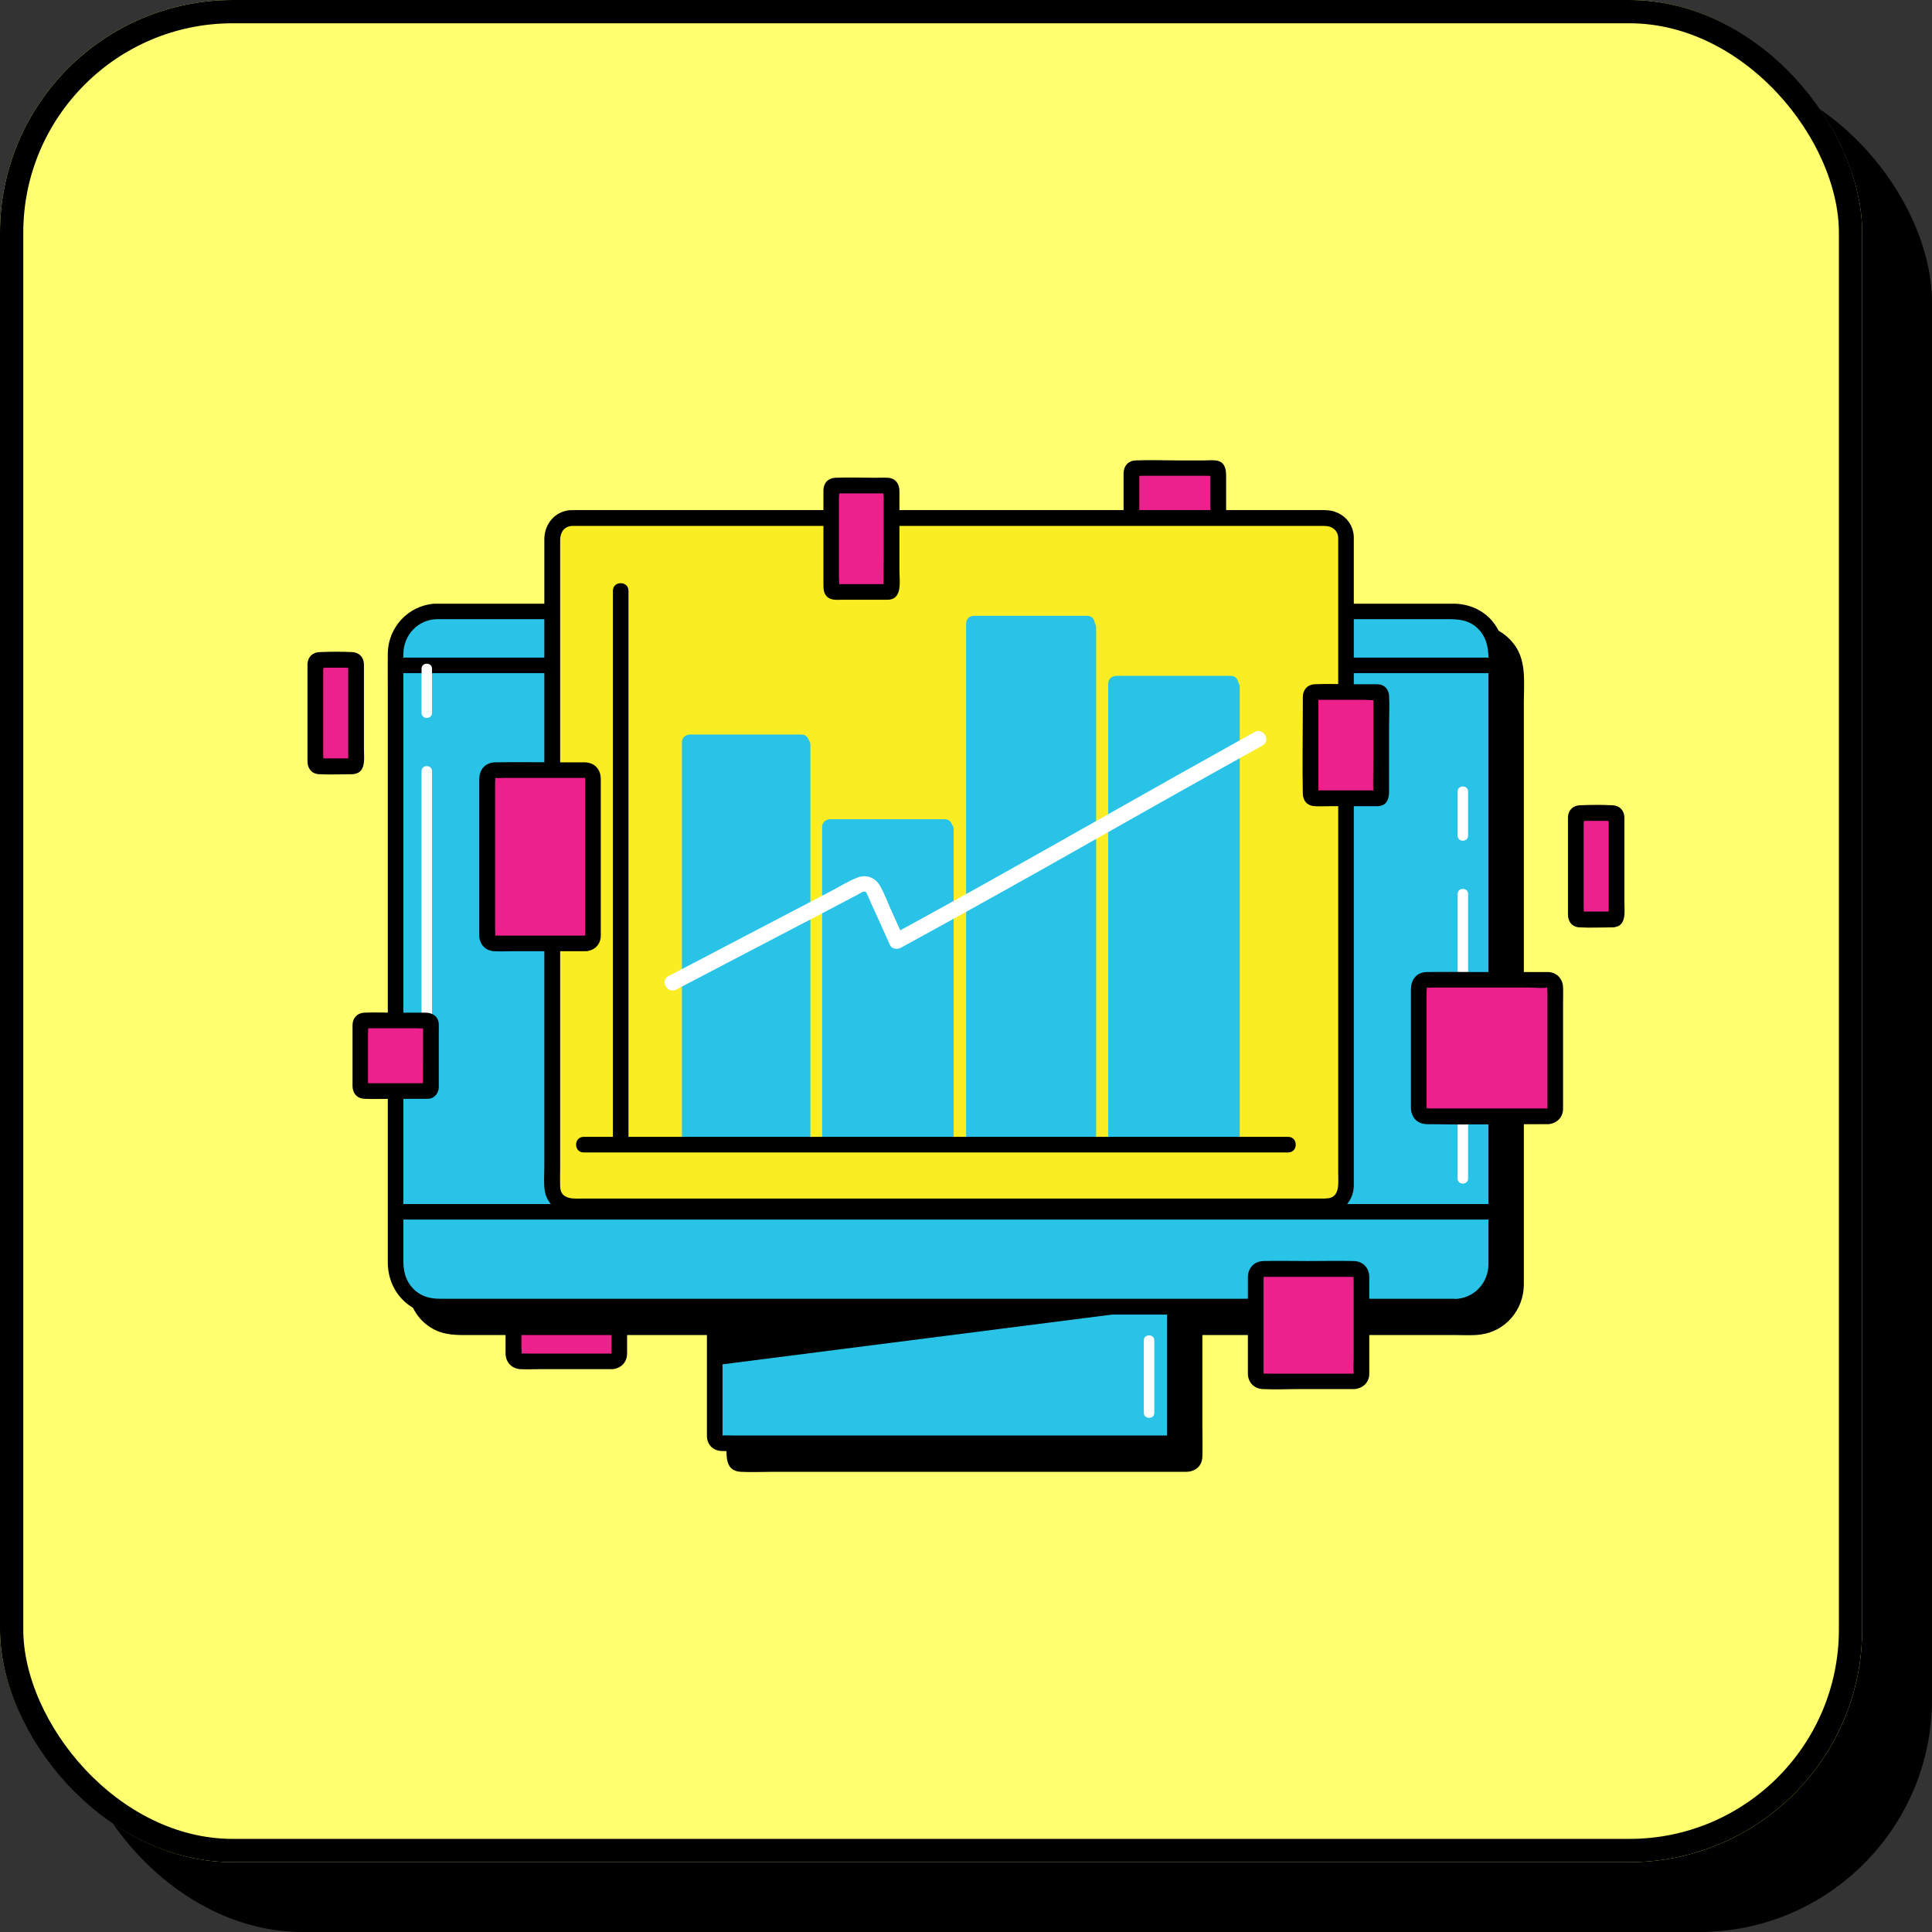
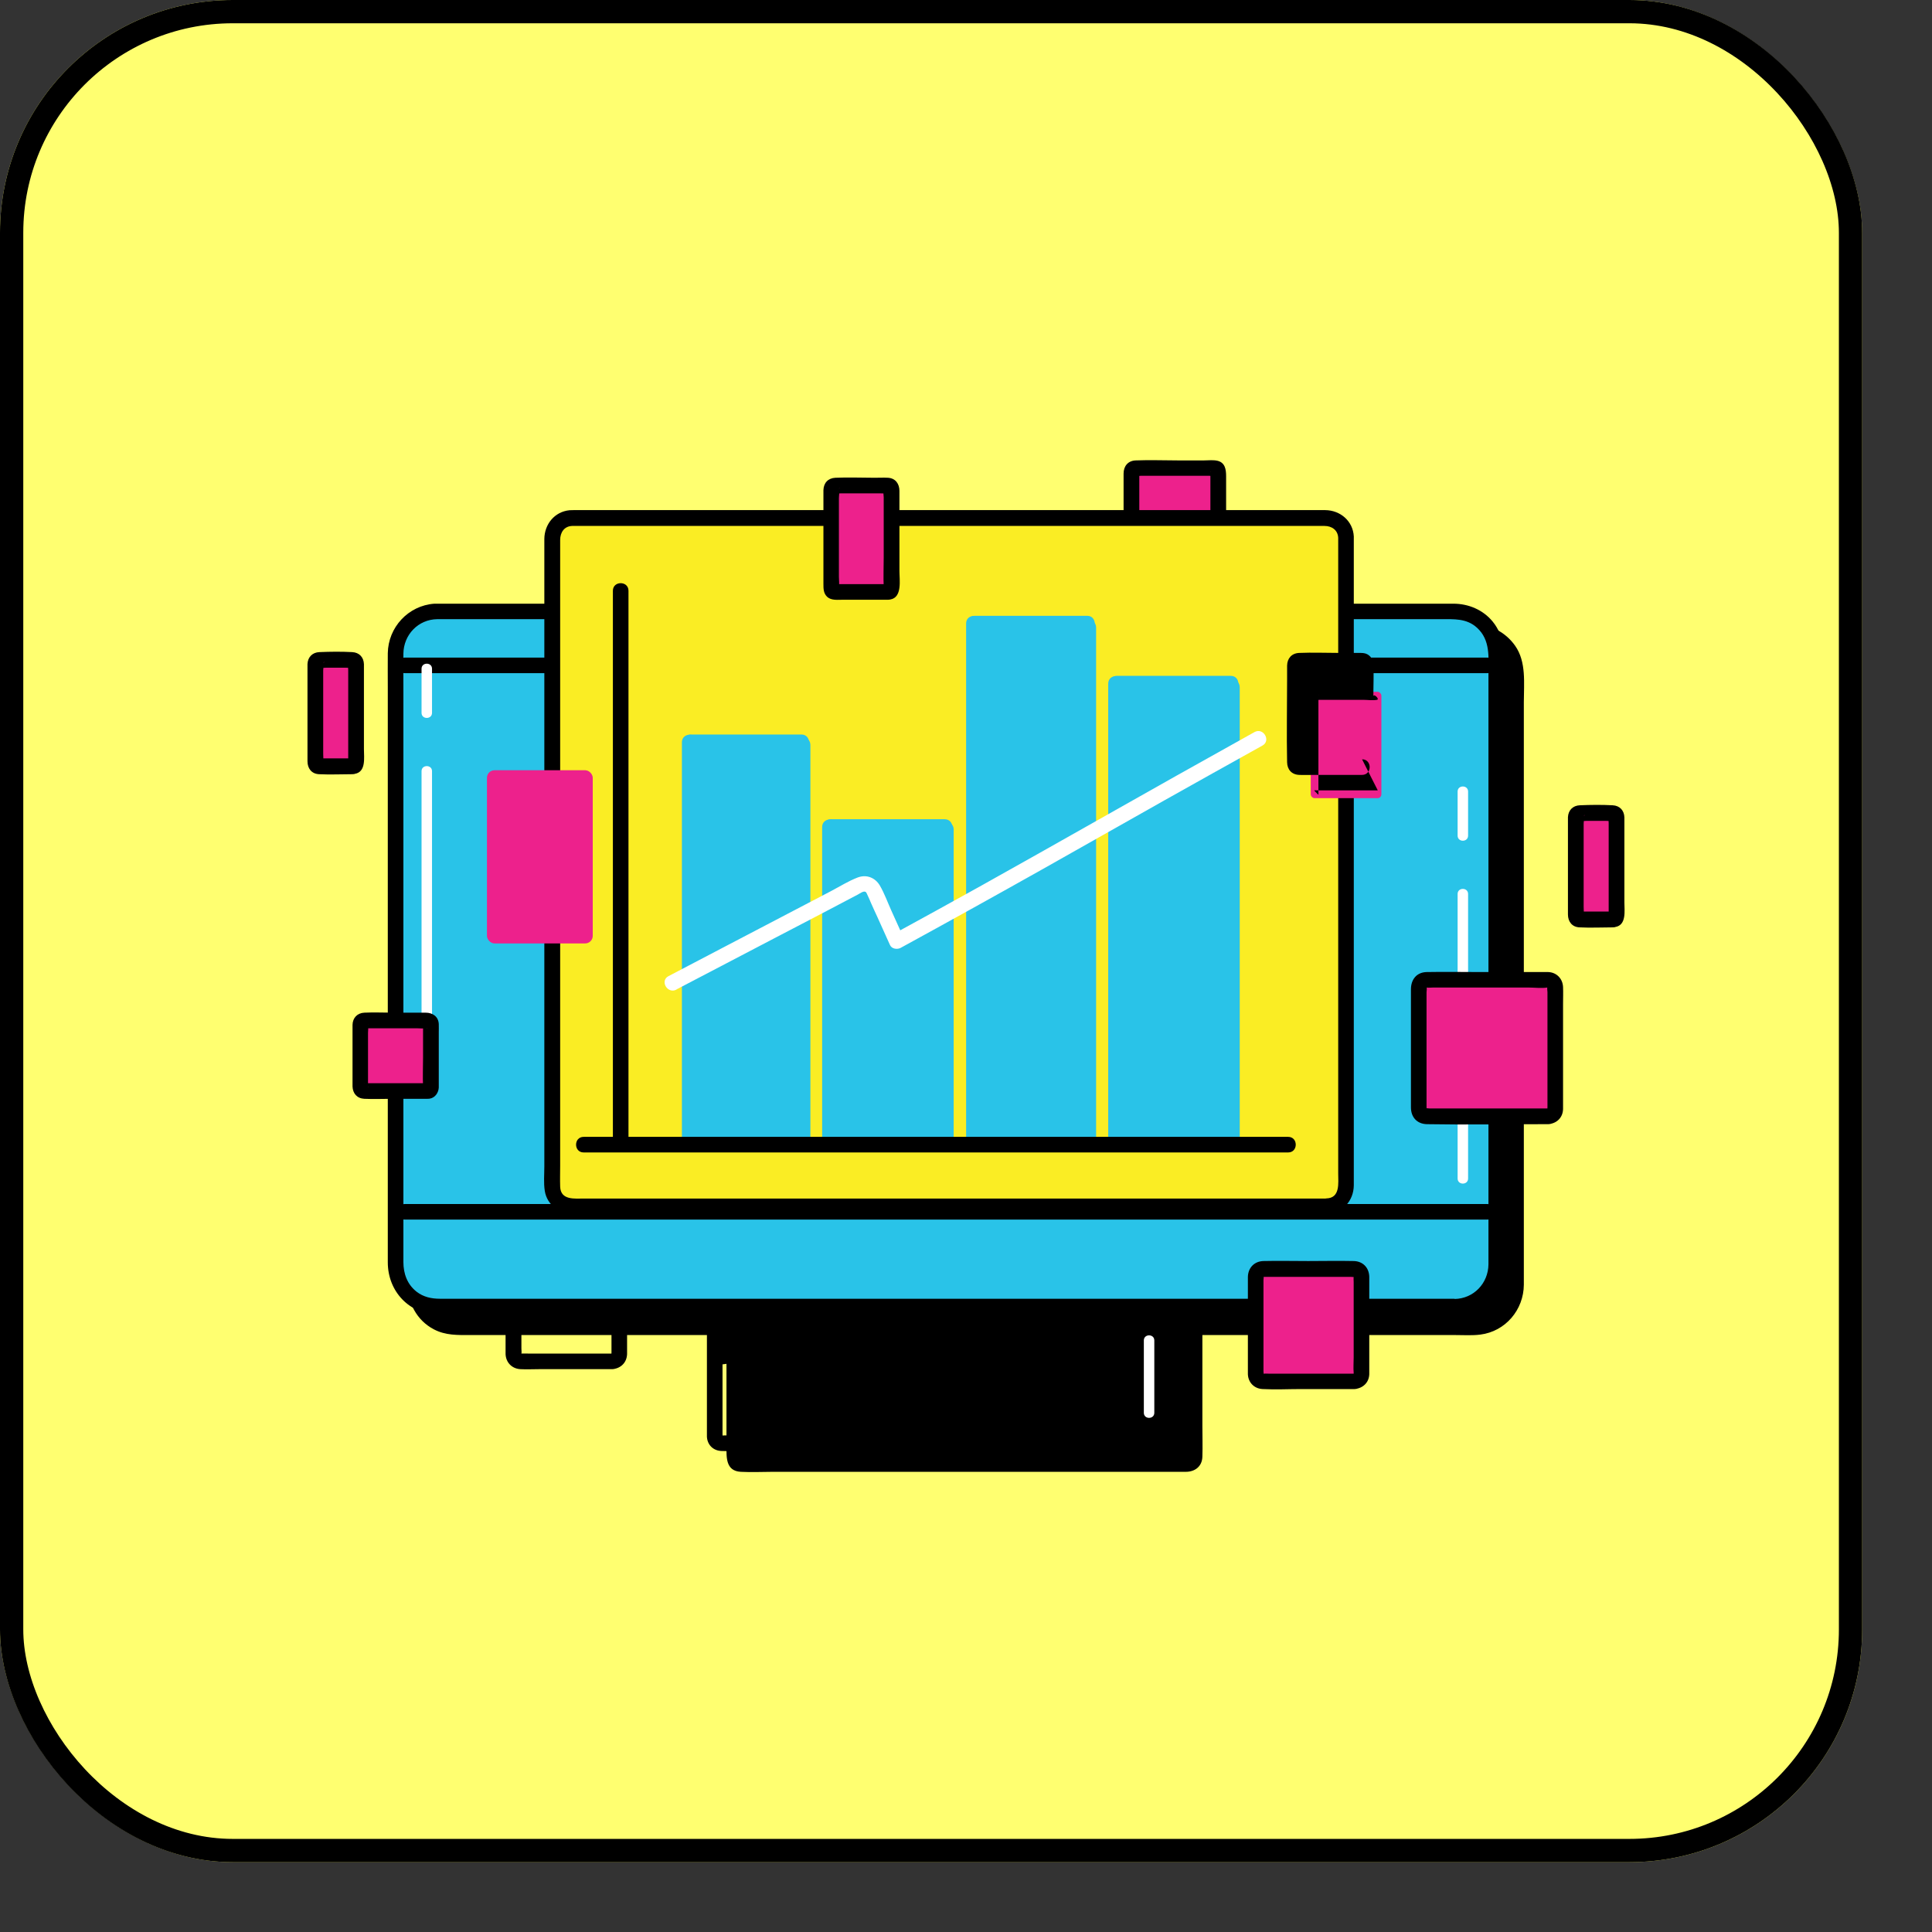
<svg xmlns="http://www.w3.org/2000/svg" id="Layer_2" data-name="Layer 2" viewBox="0 0 166 166">
  <rect x="0" y="0" width="166" height="166" fill="#333333" stroke="none" />
  <defs>
    <style>
      .cls-1 {
        fill: #ed218c;
      }

      .cls-2 {
        fill: #fff;
      }

      .cls-3 {
        fill: #ffff70;
      }

      .cls-4 {
        fill: #faed24;
      }

      .cls-5 {
        fill: #29c3e8;
      }

      .cls-6 {
        fill: none;
        stroke: #000;
        stroke-width: 2px;
      }
    </style>
  </defs>
  <g id="Layer_1-2" data-name="Layer 1">
    <g>
      <g>
-         <rect id="Rectangle_1570" data-name="Rectangle 1570" x="6" y="6" width="160" height="160" rx="20" ry="20" />
        <g id="Rectangle_1542" data-name="Rectangle 1542">
          <rect class="cls-3" width="160" height="160" rx="20" ry="20" />
          <rect class="cls-6" x="1" y="1" width="158" height="158" rx="19" ry="19" />
        </g>
      </g>
      <g>
        <g>
          <rect class="cls-1" x="97.22" y="40.22" width="7.46" height="9.4" rx=".33" ry=".33" />
          <path d="m104.38,48.94h-6.62c-.06,0-.12,0-.18,0-.3.05.56-.44.31.37.02-.06,0-.15,0-.2v-8.18c0-.1.03-.27,0-.37s.21-.26-.19.13c-.35.35-.23.16-.12.19.13.04.33,0,.46,0h5.85c.12,0,.32.04.43,0,.24-.08-.42-.25-.32-.37,0,0,0,.05,0,.07-.03.1,0,.27,0,.37v8.18s0,.09,0,.13c.03.2-.32-.21.2-.3-.36.06-.56.5-.47.83.1.38.47.53.83.47.72-.12.79-.78.79-1.35v-7.98c0-.59-.08-1.21-.79-1.35-.36-.07-.75-.02-1.12-.02h-2.2c-1.22,0-2.45-.05-3.67,0-.66.03-1.03.5-1.03,1.13v7.91c0,.31-.05.66.03.96.18.74.85.74,1.45.74h6.36c.87,0,.87-1.34,0-1.34h0Z" />
        </g>
        <g>
-           <rect class="cls-1" x="44.1" y="102.09" width="9.09" height="14.88" rx=".65" ry=".65" />
          <path d="m52.6,116.3h-7.2c-.21,0-.42-.01-.63,0-.11,0,0,0,0,0,.05-.02,0,.13.03.01.03-.13,0-.3,0-.43v-12.81c0-.09.04-.29,0-.38-.03-.05,0,.11-.07.06.02.01.08,0,.11,0,.25.03.52,0,.77,0h6.72c.08,0,.16,0,.24,0,.1,0,0,0,0,0-.07.05,0-.13-.03-.02-.01.05,0,.13,0,.19v13.31s-.01.09,0,.12c.02.05,0-.04.07-.05-.36.03-.67.29-.67.67,0,.34.31.7.67.67.73-.06,1.24-.56,1.27-1.29,0-.14,0-.29,0-.43v-13.07c0-.85-.54-1.43-1.4-1.44-.73,0-1.46,0-2.19,0-1.82,0-3.65-.03-5.47,0-.86.01-1.38.61-1.38,1.45v13.08c0,.13,0,.27,0,.41.03.72.55,1.25,1.27,1.29.53.03,1.07,0,1.6,0h6.3c.87,0,.87-1.34,0-1.34h0Z" />
        </g>
        <g>
          <path d="m126.67,54.3H39.27c-1.97,0-3.58,1.61-3.58,3.58v52.57c0,1.97,1.61,3.58,3.58,3.58h23.83v11.2c0,.3.25.55.55.55h38.44c.3,0,.55-.25.55-.55v-11.2h24.03c1.97,0,3.58-1.61,3.58-3.58v-52.57c0-1.97-1.61-3.58-3.58-3.58h0Z" />
          <path d="m126.67,53.63H39.27c-2.36.04-4.23,1.94-4.26,4.29-.02,1.38,0,2.77,0,4.15v48.18c0,1.66.78,3.19,2.27,3.97,1.01.53,2.05.49,3.14.49h22.67l-.67-.67v10.24c0,.93-.07,2.11,1.23,2.18.91.05,1.84,0,2.76,0h35.48c.79,0,1.4-.47,1.42-1.3.03-.89,0-1.78,0-2.67v-8.45l-.67.67h22.44c.7,0,1.42.05,2.11-.04,2.16-.27,3.73-2.13,3.74-4.29v-50.04c0-1.62.23-3.47-.75-4.86-.81-1.15-2.1-1.83-3.51-1.85-.87-.02-.87,1.33,0,1.34,1.69.03,2.91,1.39,2.91,3.04v51.85c0,.63,0,1.24-.28,1.84-.5,1.02-1.51,1.65-2.64,1.66h-24.02c-.36,0-.67.31-.67.67v10.01c0,.33-.06.72,0,1.04,0,.01-.01.14,0,.15.05.03.14-.09.12-.12,0,0-.02,0-.03,0-.08-.09-.83,0-.95,0h-37.14s-.28-.03-.3,0c0,0-.02,0-.02,0-.02.03.07.15.12.12.01,0,0-.16,0-.17.05-.34,0-.74,0-1.08v-9.95c0-.36-.31-.67-.67-.67h-22.65c-.96,0-1.9.08-2.75-.47-1-.63-1.34-1.69-1.34-2.81v-51.01c0-.39,0-.79,0-1.18.02-1.64,1.32-2.91,2.95-2.93.9,0,1.81,0,2.72,0h84.65c.87,0,.87-1.34,0-1.34h0Z" />
        </g>
        <g>
-           <rect class="cls-5" x="61.41" y="110.82" width="39.54" height="13.19" rx=".6" ry=".6" />
          <path d="m100.4,123.34h-37.45c-.29,0-.59-.02-.88,0-.14,0-.06-.03-.05.02.09.27.06-.12.06-.2v-11.54c0-.05.02-.16,0-.21-.06-.13-.03.19-.12.07,0,.01.11,0,.13,0,.3.01.61,0,.91,0h36.96c.11,0,.22,0,.33,0,.14,0,.06.03.05-.02-.09-.27-.06.12-.06.2v11.54c0,.05-.02.16,0,.21.05.1-.03-.06.12-.07-.36.03-.67.29-.67.67,0,.34.31.71.67.67.72-.07,1.2-.56,1.22-1.29,0-.22,0-.44,0-.65v-9.88c0-.5.03-1,0-1.5-.04-.82-.69-1.23-1.43-1.23h-35.46c-.88,0-1.77,0-2.65,0-.77,0-1.32.52-1.34,1.3-.01.64,0,1.27,0,1.91v9.68c0,.14,0,.29,0,.43.04.7.54,1.19,1.24,1.22s1.41,0,2.12,0h36.31c.87,0,.87-1.34,0-1.34h0Z" />
        </g>
        <g>
          <rect class="cls-5" x="33.99" y="52.52" width="94.58" height="59.74" rx="3.9" ry="3.9" />
          <path d="m124.98,111.59H37.79c-.72,0-1.41-.15-1.99-.6-.81-.63-1.14-1.56-1.14-2.55v-49.02c0-1.09-.01-2.17,0-3.26.02-1.62,1.27-2.94,2.91-2.96h86.26c1.1,0,2.18-.08,3.07.73,1.17,1.06.99,2.53.99,3.94v49.8c0,.32,0,.64,0,.97-.02,1.63-1.27,2.94-2.91,2.97-.87.02-.87,1.36,0,1.34,2.34-.04,4.22-1.92,4.26-4.26,0-.28,0-.56,0-.83v-49.99c0-1.6.11-3.13-1-4.48-.83-1-2.07-1.52-3.36-1.52H37.97c-.22,0-.44,0-.65,0-2.24.16-3.97,2.03-4,4.26-.01,1,0,1.99,0,2.99v49.34c0,2.49,1.84,4.48,4.38,4.49h87.29c.87,0,.87-1.34,0-1.34h0Z" />
        </g>
        <path d="m34.79,104.79h92.99c.87,0,.87-1.34,0-1.34H34.79c-.87,0-.87,1.34,0,1.34h0Z" />
        <path d="m34.79,57.84h92.99c.87,0,.87-1.34,0-1.34H34.79c-.87,0-.87,1.34,0,1.34h0Z" />
        <polygon points="61.41 117.31 100.95 112.26 61.41 112.26 61.41 117.31" />
        <g>
          <rect class="cls-4" x="47.45" y="44.53" width="68.2" height="59.12" rx="1.84" ry="1.84" />
          <path d="m113.96,102.98h-63.75c-.82,0-2.04.17-2.08-1.02-.02-.6,0-1.2,0-1.8v-53.77c0-.62.33-1.17,1.02-1.2.14,0,.29,0,.43,0h64.23c.61,0,1.14.35,1.17,1.02,0,.17,0,.33,0,.5v54.11c0,.82.19,2.12-1.02,2.15-.86.03-.87,1.37,0,1.34,1.37-.04,2.35-1.12,2.36-2.47v-55.19c0-.19,0-.37,0-.56-.07-1.32-1.16-2.25-2.46-2.26-.76,0-1.53,0-2.29,0h-62.05c-.2,0-.39,0-.59.01-1.29.13-2.15,1.21-2.16,2.47,0,.89,0,1.78,0,2.67v51.24c0,.69-.07,1.42.04,2.11.19,1.2,1.26,1.97,2.44,1.98h64.71c.87,0,.87-1.34,0-1.34h0Z" />
        </g>
        <g>
          <path class="cls-2" d="m36.22,66.26v24.45c0,.58.9.58.9,0v-24.45c0-.58-.9-.58-.9,0h0Z" />
          <path class="cls-2" d="m36.22,57.46v3.79c0,.58.9.58.9,0v-3.79c0-.58-.9-.58-.9,0h0Z" />
        </g>
        <g>
          <path class="cls-2" d="m125.24,76.81v24.45c0,.58.9.58.9,0v-24.45c0-.58-.9-.58-.9,0h0Z" />
          <path class="cls-2" d="m125.24,68.01v3.79c0,.58.9.58.9,0v-3.79c0-.58-.9-.58-.9,0h0Z" />
        </g>
        <path class="cls-2" d="m98.28,115.17v6.22c0,.58.9.58.9,0v-6.22c0-.58-.9-.58-.9,0h0Z" />
        <path d="m52.66,50.76v47.32c0,.87,1.34.87,1.34,0v-47.32c0-.87-1.34-.87-1.34,0h0Z" />
        <g>
          <path class="cls-5" d="m59.93,98.22v-34.44c0-.87-1.34-.87-1.34,0v34.44c0,.87,1.34.87,1.34,0h0Z" />
          <path class="cls-5" d="m59.36,64.45h9.5c.87,0,.87-1.34,0-1.34h-9.5c-.87,0-.87,1.34,0,1.34h0Z" />
          <path class="cls-5" d="m68.29,64.01v33.84c0,.87,1.34.87,1.34,0v-33.84c0-.87-1.34-.87-1.34,0h0Z" />
        </g>
        <g>
          <path class="cls-5" d="m71.98,98.14v-27.08c0-.87-1.34-.87-1.34,0v27.08c0,.87,1.34.87,1.34,0h0Z" />
          <path class="cls-5" d="m71.41,71.73h9.76c.87,0,.87-1.34,0-1.34h-9.76c-.87,0-.87,1.34,0,1.34h0Z" />
          <path class="cls-5" d="m80.6,71.27v26.73c0,.87,1.34.87,1.34,0v-26.73c0-.87-1.34-.87-1.34,0h0Z" />
        </g>
        <g>
          <path class="cls-5" d="m96.56,97.97v-39.23c0-.87-1.34-.87-1.34,0v39.23c0,.87,1.34.87,1.34,0h0Z" />
          <path class="cls-5" d="m95.99,59.41h9.76c.87,0,.87-1.34,0-1.34h-9.76c-.87,0-.87,1.34,0,1.34h0Z" />
          <path class="cls-5" d="m105.18,59.05v39.16c0,.87,1.34.87,1.34,0v-39.16c0-.87-1.34-.87-1.34,0h0Z" />
        </g>
        <g>
          <path class="cls-5" d="m84.35,97.94v-44.37c0-.87-1.34-.87-1.34,0v44.37c0,.87,1.34.87,1.34,0h0Z" />
          <path class="cls-5" d="m83.78,54.25h9.63c.87,0,.87-1.34,0-1.34h-9.63c-.87,0-.87,1.34,0,1.34h0Z" />
          <path class="cls-5" d="m92.84,53.92v44.28c0,.87,1.34.87,1.34,0v-44.28c0-.87-1.34-.87-1.34,0h0Z" />
        </g>
        <rect class="cls-5" x="59.36" y="63.77" width="9.6" height="34.08" />
        <rect class="cls-5" x="71.31" y="71.06" width="9.6" height="26.88" />
        <rect class="cls-5" x="83.8" y="53.92" width="9.6" height="44.02" />
        <rect class="cls-5" x="96.07" y="59.05" width="9.6" height="39.3" />
        <path class="cls-2" d="m58.13,85.01c2.77-1.45,5.55-2.9,8.32-4.35l4.16-2.17c.71-.37,1.41-.74,2.11-1.11l.99-.52c.17-.09.48-.33.66-.23.09.05.15.26.2.35.09.19.18.39.26.59.18.4.36.81.55,1.21.36.81.73,1.61,1.09,2.42.15.34.63.4.92.24,4.06-2.22,8.1-4.46,12.12-6.72,3.52-1.98,7.03-3.98,10.55-5.96,2.8-1.57,5.6-3.14,8.41-4.7.76-.42.08-1.58-.68-1.16-4.47,2.49-8.93,4.99-13.39,7.52-3.4,1.92-6.79,3.84-10.2,5.74-2.49,1.39-5,2.76-7.5,4.13l.92.24c-.34-.76-.69-1.52-1.03-2.28-.32-.71-.6-1.49-.99-2.16s-1.14-.99-1.92-.69-1.51.76-2.25,1.15c-2.97,1.55-5.94,3.11-8.91,4.66-1.69.88-3.39,1.77-5.08,2.66-.77.4-.09,1.56.68,1.16h0Z" />
        <path d="m50.15,99.02h60.53c.87,0,.87-1.34,0-1.34h-60.53c-.87,0-.87,1.34,0,1.34h0Z" />
        <g>
          <rect class="cls-1" x="121.91" y="84.18" width="11.73" height="11.73" rx=".65" ry=".65" />
          <path d="m133.04,95.24h-10.22c-.06,0-.27-.04-.32,0,.08-.06.05.11.07.06.02-.04,0-.11,0-.15v-9.9c0-.11.05-.34,0-.45.01.03-.14.03,0,.05.18.03.38,0,.57,0h8.19c.52,0,1.1.08,1.61,0,.16-.03,0-.01.02-.05-.05.11,0,.33,0,.45v9.88s-.01.12,0,.16c.02.07-.01-.03.07-.04-.36.03-.67.29-.67.67,0,.34.31.7.67.67.73-.06,1.25-.56,1.27-1.3,0-.17,0-.33,0-.5v-8.52c0-.49.02-.98,0-1.46-.03-.72-.55-1.26-1.27-1.29-.11,0-.23,0-.34,0h-5.37c-1.58,0-3.16-.03-4.74,0-.88.02-1.35.66-1.35,1.48v10.15c0,.83.51,1.42,1.37,1.44,3.37.06,6.75,0,10.12,0h.32c.87,0,.87-1.34,0-1.34h0Z" />
        </g>
        <g>
          <rect class="cls-1" x="41.84" y="66.18" width="9.09" height="14.88" rx=".65" ry=".65" />
-           <path d="m50.34,80.39h-7.2c-.21,0-.42-.01-.63,0-.11,0,0,0,0,0,.05-.02,0,.13.03.01.03-.13,0-.3,0-.43v-12.81c0-.09.04-.29,0-.38-.03-.05,0,.11-.07.06.02.01.08,0,.11,0,.25.03.52,0,.77,0h6.72c.08,0,.16,0,.24,0,.1,0,0,0,0,0-.07.05,0-.13-.03-.02-.01.05,0,.13,0,.19v13.31s-.01.09,0,.12c.02.05,0-.04.07-.05-.36.03-.67.29-.67.67,0,.34.31.7.67.67.73-.06,1.24-.56,1.27-1.29,0-.14,0-.29,0-.43v-13.07c0-.85-.54-1.43-1.4-1.44-.73,0-1.46,0-2.19,0-1.82,0-3.65-.03-5.47,0-.86.01-1.38.61-1.38,1.45v13.08c0,.13,0,.27,0,.41.03.72.55,1.25,1.27,1.29.53.03,1.07,0,1.6,0h6.3c.87,0,.87-1.34,0-1.34h0Z" />
        </g>
        <g>
          <rect class="cls-1" x="71.41" y="41.71" width="5.19" height="9.14" rx=".33" ry=".33" />
          <path d="m76.3,50.19h-4.23c-.07,0-.29-.04-.35,0,.15-.11.3.6.36.27.05-.28,0-.61,0-.89v-6.76c0-.2.07-.57,0-.76-.04-.09.29-.33-.19.15-.33.33-.23.16-.11.19.14.03.33,0,.47,0h3.4c.17,0,.36.02.53,0,.02,0,.09.01.11,0-.05.04-.31-.45-.36-.35-.07.14,0,.53,0,.69v5.16c0,.84-.04,1.69,0,2.53.02.34-.08-.17.2-.21-.36.06-.56.5-.47.83.1.38.47.53.83.47,1.05-.17.79-1.69.79-2.45v-6.88c0-.6-.33-1.09-.98-1.13-.38-.02-.77,0-1.15,0-1.12,0-2.25-.05-3.37,0-.63.03-1.01.44-1.03,1.06,0,.33,0,.67,0,1v7.07c0,.4,0,.79.32,1.1.36.33.91.25,1.36.25h3.89c.87,0,.87-1.34,0-1.34h0Z" />
        </g>
        <g>
          <rect class="cls-1" x="135.39" y="69.85" width="3.5" height="9.14" rx=".33" ry=".33" />
          <path d="m138.6,78.32h-2.49c-.11,0-.28-.03-.39,0,.11-.03.31.59.35.3.03-.22,0-.47,0-.7v-7.16c0-.14.06-.45,0-.58-.04-.08.38-.41-.19.16-.34.34-.22.15-.1.19.15.04.38,0,.53,0h1.58c.19,0,.38.01.56,0,.04,0,.09,0,.12,0,.19-.05-.3-.54-.35-.36-.05.15,0,.4,0,.55v7.47c0,.12,0,.25,0,.37.02.33-.08-.17.2-.21-.36.06-.56.5-.47.83.1.38.47.53.83.47.99-.16.79-1.4.79-2.12v-6.5c0-.27,0-.54,0-.8-.02-.6-.4-1.01-1.01-1.04-.92-.05-1.88-.04-2.81,0-.6.02-1,.42-1.03,1.02,0,.26,0,.51,0,.77v6.5c0,.36,0,.73,0,1.09,0,.61.35,1.08.99,1.11.96.05,1.93,0,2.88,0,.87,0,.87-1.34,0-1.34h0Z" />
        </g>
        <g>
          <rect class="cls-1" x="27.09" y="56.68" width="3.5" height="9.14" rx=".33" ry=".33" />
          <path d="m30.3,65.16h-2.49c-.11,0-.28-.03-.39,0,.11-.03.31.59.35.3.03-.22,0-.47,0-.7v-7.16c0-.14.06-.45,0-.58-.04-.08.38-.41-.19.16-.34.34-.22.15-.1.19.15.04.38,0,.53,0h1.58c.19,0,.38.01.56,0,.04,0,.09,0,.12,0,.19-.05-.3-.54-.35-.36-.05.15,0,.4,0,.55v7.47c0,.12,0,.25,0,.37.02.33-.08-.17.2-.21-.36.06-.56.5-.47.83.1.38.47.53.83.47.99-.16.79-1.4.79-2.12v-6.5c0-.27,0-.54,0-.8-.02-.6-.4-1.01-1.01-1.04-.92-.05-1.88-.04-2.81,0-.6.02-1,.42-1.03,1.02,0,.26,0,.51,0,.77v6.5c0,.36,0,.73,0,1.09,0,.61.35,1.08.99,1.11.96.05,1.93,0,2.88,0,.87,0,.87-1.34,0-1.34h0Z" />
        </g>
        <g>
          <rect class="cls-1" x="107.89" y="109.05" width="9.09" height="9.66" rx=".65" ry=".65" />
          <path d="m116.38,118.03h-7.27c-.17,0-.35-.02-.52,0-.21.02.03-.01-.03.07.03-.04,0-.21,0-.26v-7.86c0-.07.04-.26,0-.33.03.05-.15.05,0,.06.15,0,.31,0,.46,0h7.06c.06,0,.25.03.3,0-.08.05-.04-.17-.07,0-.02.14,0,.31,0,.45v6.46c0,.44-.04.9,0,1.34.02.19-.03.06.07.05-.36.03-.67.29-.67.67,0,.34.31.7.67.67.71-.06,1.24-.54,1.27-1.27,0-.1,0-.2,0-.31v-6.69c0-.46,0-.92,0-1.38-.02-.79-.56-1.34-1.35-1.35-1.3-.03-2.61,0-3.9,0s-2.57-.03-3.84,0c-.79.02-1.32.58-1.34,1.36,0,.47,0,.95,0,1.43v6.66c0,.09,0,.19,0,.28.03.72.56,1.24,1.27,1.27,1.1.06,2.21,0,3.32,0h4.58c.87,0,.87-1.34,0-1.34h0Z" />
        </g>
        <g>
          <rect class="cls-1" x="112.62" y="59.44" width="6.07" height="9.14" rx=".33" ry=".33" />
-           <path d="m118.38,67.91h-5.23c-.24,0-.32-.07-.06.19.24.24.19.23.19.03v-8.03c0-.08.03-.23,0-.3-.04-.09.25-.3-.19.14-.33.33-.23.16-.11.19.13.03.32,0,.45,0h3.7c.37,0,.81.07,1.18,0,.26-.05-.27-.56-.31-.32-.02.1,0,.21,0,.31v5.19c0,.94-.04,1.9,0,2.84.02.35-.08-.16.2-.2-.36.06-.56.5-.47.83.1.38.47.53.83.47.65-.11.79-.7.79-1.25v-5.61c0-.87.05-1.75,0-2.62-.03-.51-.36-.92-.88-.97-.12-.01-.23-.01-.35-.01h-1.67c-1.16,0-2.33-.05-3.48,0-.64.03-1.02.47-1.03,1.09,0,.38,0,.75,0,1.13,0,2.39-.05,4.78,0,7.17.01.62.38,1.06,1.03,1.09.44.02.88,0,1.32,0h4.09c.87,0,.87-1.34,0-1.34h0Z" />
+           <path d="m118.38,67.91h-5.23c-.24,0-.32-.07-.06.19.24.24.19.23.19.03v-8.03c0-.08.03-.23,0-.3-.04-.09.25-.3-.19.14-.33.33-.23.16-.11.19.13.03.32,0,.45,0h3.7c.37,0,.81.07,1.18,0,.26-.05-.27-.56-.31-.32-.02.1,0,.21,0,.31v5.19v-5.61c0-.87.05-1.75,0-2.62-.03-.51-.36-.92-.88-.97-.12-.01-.23-.01-.35-.01h-1.67c-1.16,0-2.33-.05-3.48,0-.64.03-1.02.47-1.03,1.09,0,.38,0,.75,0,1.13,0,2.39-.05,4.78,0,7.17.01.62.38,1.06,1.03,1.09.44.02.88,0,1.32,0h4.09c.87,0,.87-1.34,0-1.34h0Z" />
        </g>
        <g>
          <rect class="cls-1" x="30.96" y="87.68" width="6.07" height="6.07" rx=".33" ry=".33" />
          <path d="m36.72,93.07h-5.25s-.2-.02-.21,0c.08-.08.44.29.36.36,0,0,0-.06,0-.07.01-.11,0-.23,0-.35v-4.25c0-.23.05-.52,0-.76v-.02c.05.19-.11.26-.24.31-.29.12-.14.04-.09.06.08.03.21,0,.29,0h4.19c.28,0,.6.04.88,0,0,0,.06,0,.06,0-.08.09-.42-.29-.36-.36-.03.03,0,.2,0,.23v2.64c0,.82-.04,1.65,0,2.47,0,.02,0,.07,0,.09.04.08.08-.3.2-.32-.36.05-.56.51-.47.83.11.39.47.52.83.47.47-.07.77-.51.79-.96,0-.08,0-.17,0-.25v-4.46c0-.24.01-.49,0-.74-.03-.65-.53-.98-1.13-.98h-2.78c-.83,0-1.66-.04-2.49,0-.61.03-1,.46-1.01,1.05,0,.33,0,.67,0,1.01v3.26c0,.34,0,.68,0,1.02.02.6.39,1.03,1.01,1.06.82.04,1.64,0,2.46,0h2.98c.87,0,.87-1.34,0-1.34h0Z" />
        </g>
      </g>
    </g>
  </g>
</svg>